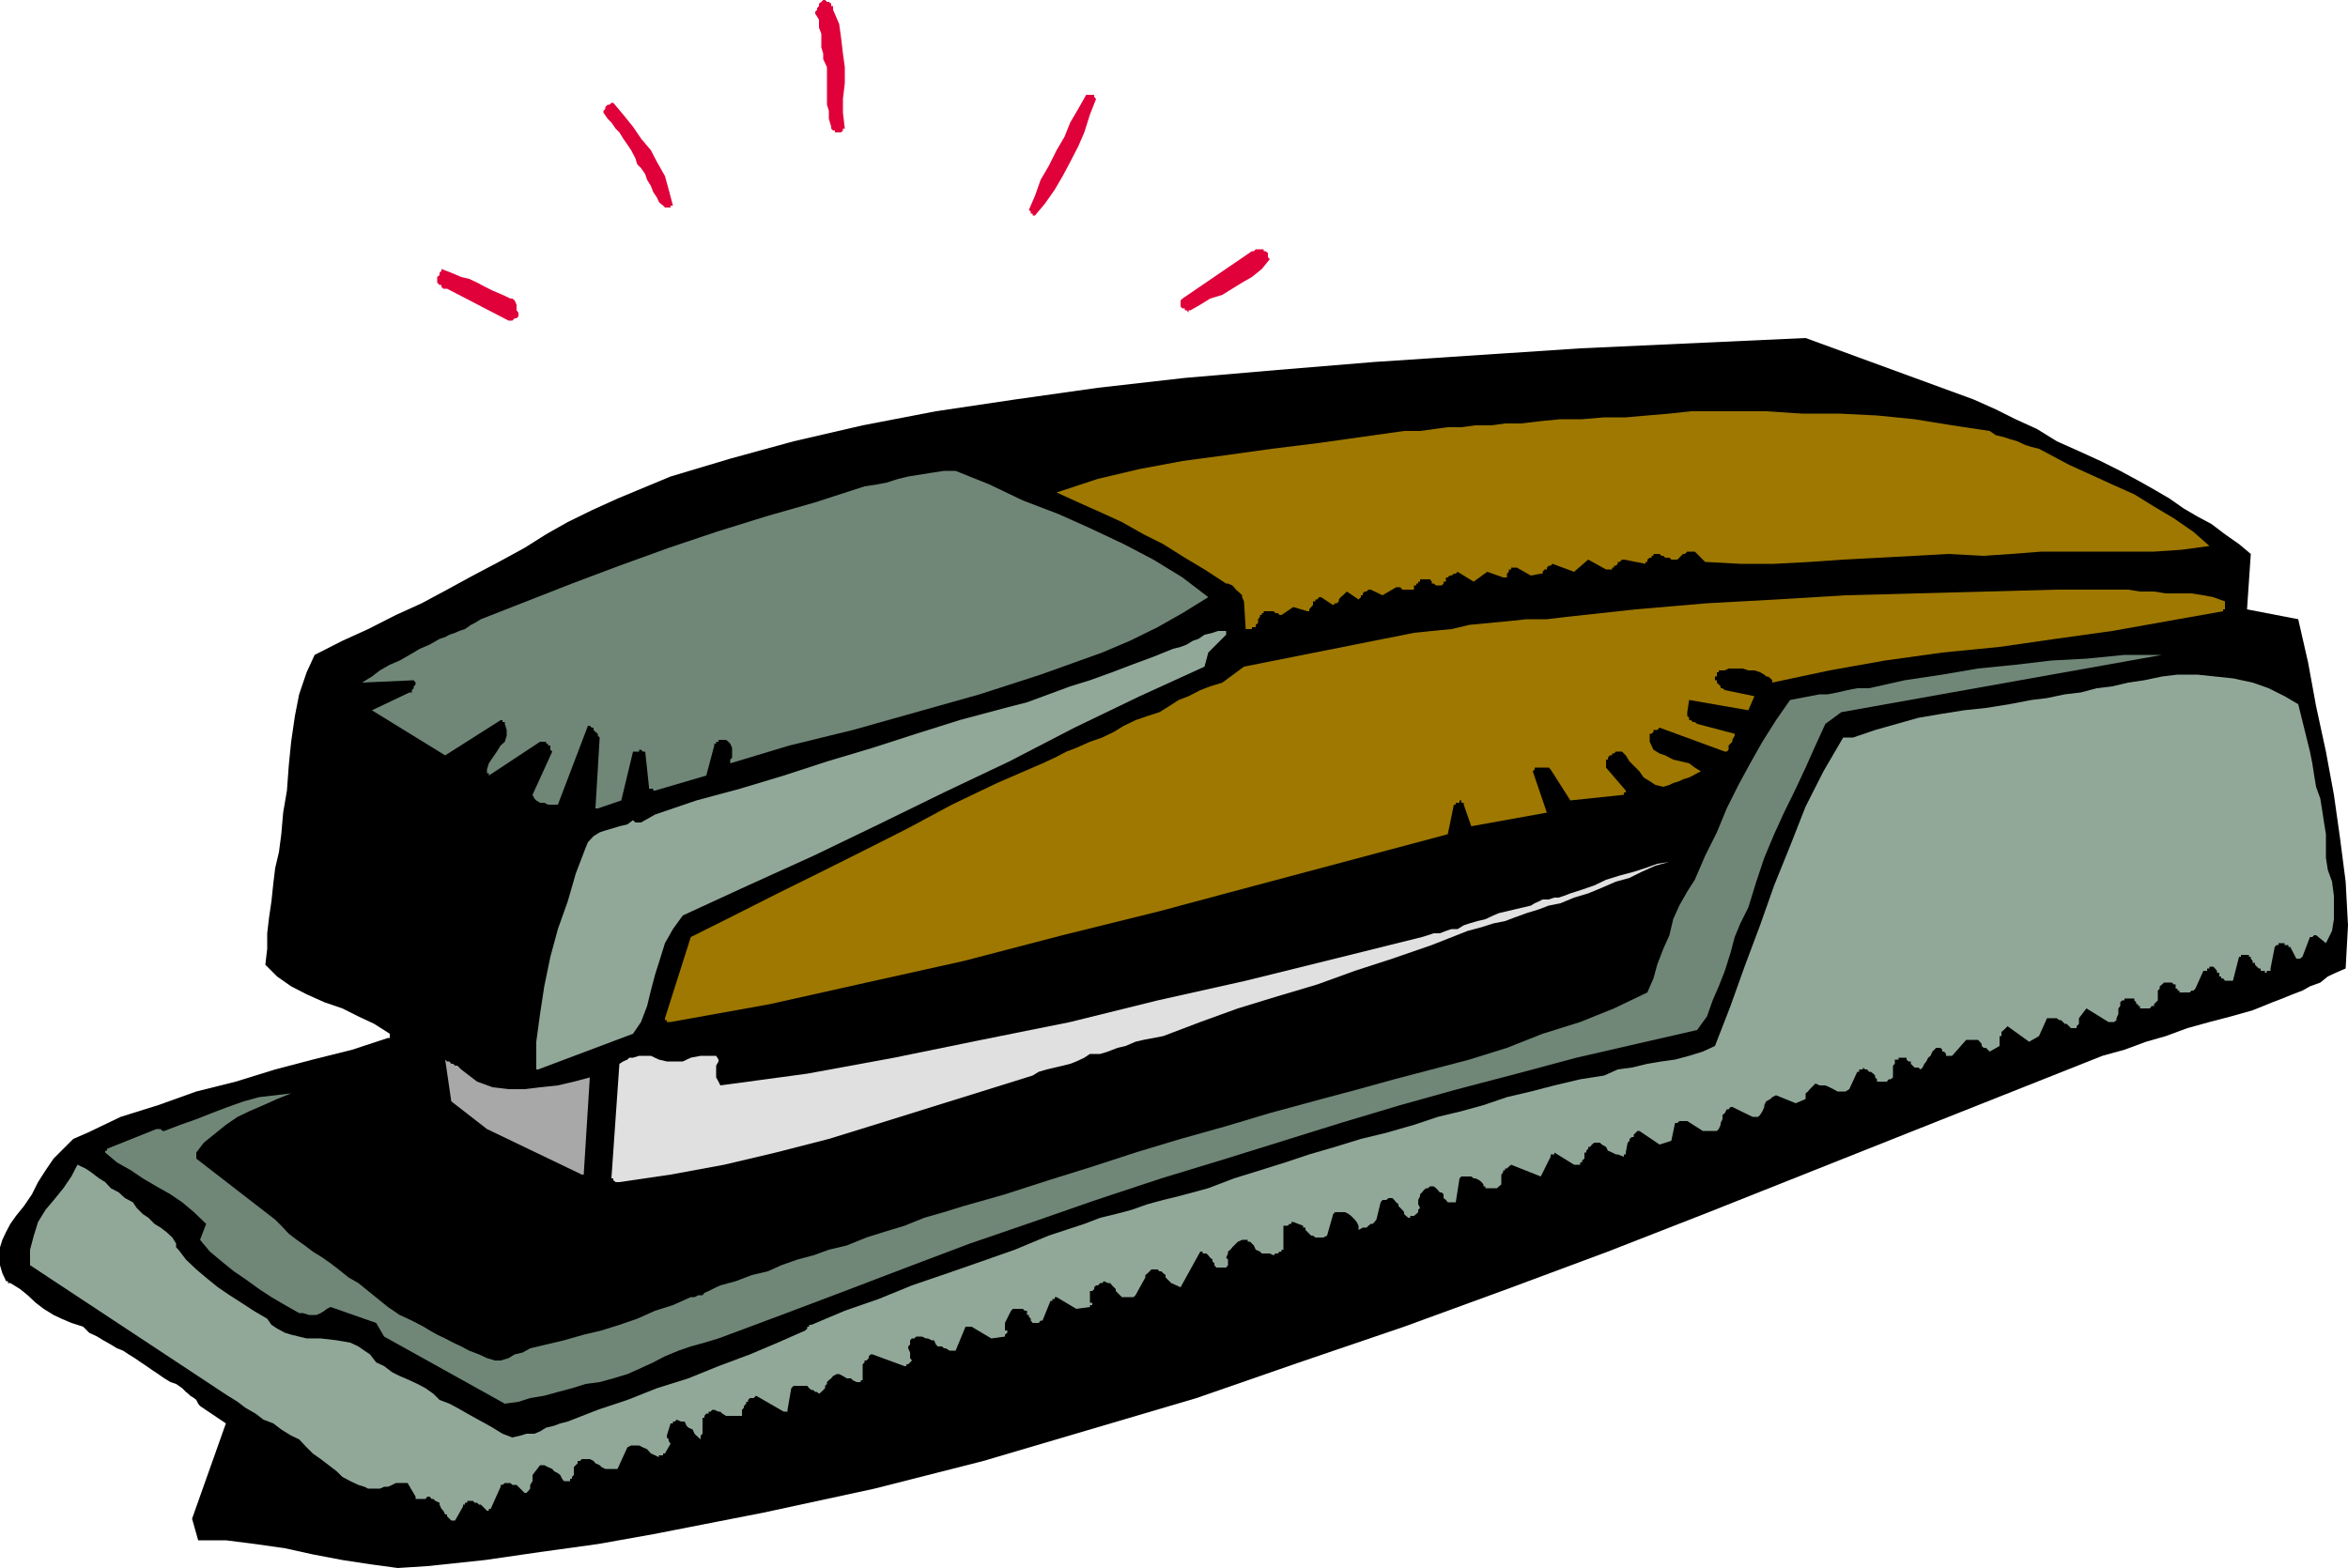
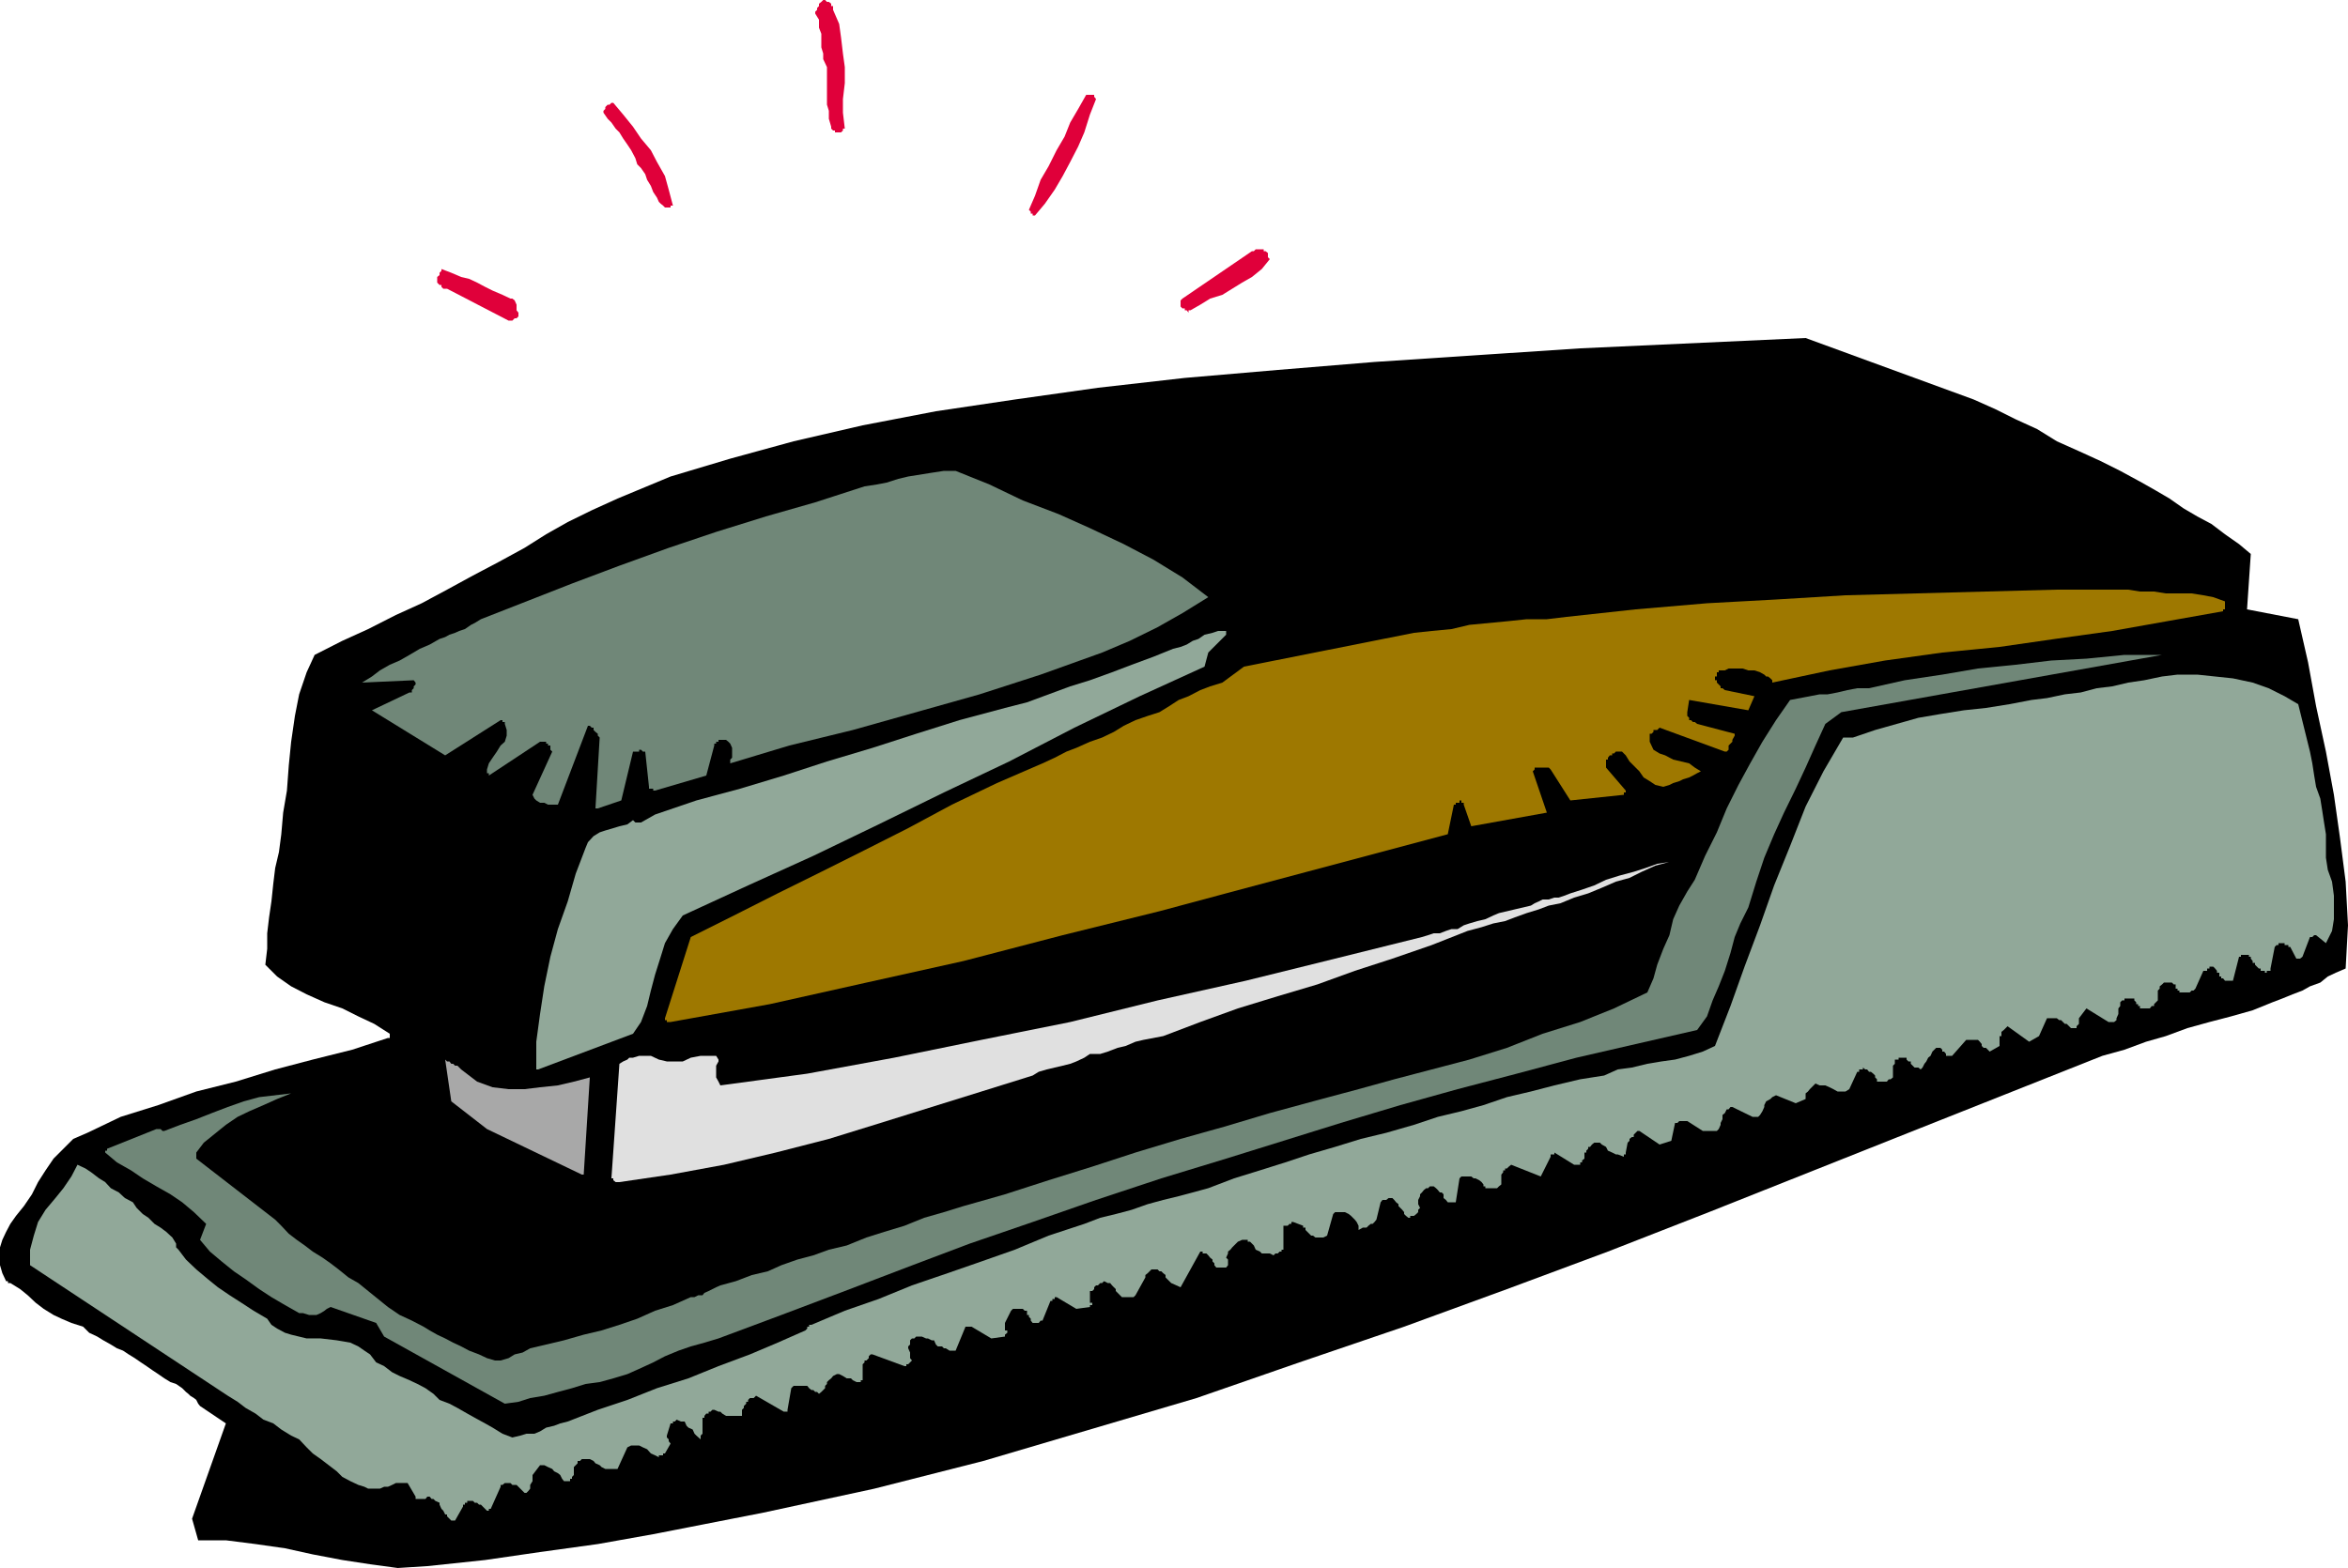
<svg xmlns="http://www.w3.org/2000/svg" height="320.64" viewBox="0 0 360 240.48" width="480">
  <path style="fill:#000" d="m439.982 462.633 3.384-.936 3.312-1.224 3.024-.864 3.312-1.224 3.384-.936 3.312-.864 3.312-.936 3.024-1.224 1.512-.576 1.584-.648 1.512-.576 1.152-.648 1.584-.576 1.152-.936 1.224-.576 1.512-.648.36-6.624-.36-6.696-.864-6.696-.936-6.624-1.224-6.624-1.512-6.984-1.224-6.696-1.512-6.624-7.848-1.512.576-8.496-1.8-1.512-2.16-1.512-2.088-1.584-2.16-1.152-2.088-1.224-2.16-1.512-2.088-1.224-2.16-1.224-3.312-1.8-3.024-1.512-3.312-1.512-3.384-1.512-3.024-1.872-3.312-1.512-3.024-1.512-3.384-1.512-25.776-9.432-34.56 1.584-31.536 2.088-14.832 1.224-14.256 1.224-13.32 1.512-12.744 1.8-12.096 1.8-11.232 2.16-10.584 2.448-9.72 2.664-9.144 2.736-8.136 3.384-3.96 1.8-3.672 1.8-3.312 1.872-3.312 2.088-3.96 2.16-3.96 2.088-3.96 2.16-3.888 2.088-3.96 1.8-4.248 2.16-3.96 1.8-4.248 2.16-1.224 2.664-1.152 3.384-.648 3.312-.576 3.96-.36 3.6-.288 3.888-.576 3.384-.288 3.312-.36 2.736-.576 2.448-.288 2.376-.288 2.736-.36 2.448-.288 2.448v2.376l-.288 2.448 1.8 1.8 2.16 1.512 2.376 1.224 2.736 1.224 2.736.936 2.448 1.224 2.448 1.152 2.376 1.512v.648h-.288l-5.472 1.8-6.048 1.512-5.76 1.512-6.048 1.872-6.048 1.512-5.832 2.088-5.76 1.8-5.112 2.448-2.16.936-1.512 1.512-1.512 1.512-1.224 1.8-1.152 1.8-.936 1.872-1.224 1.8-1.224 1.512-.864 1.224-.648 1.224-.576 1.224-.36 1.152v2.736l.36 1.224.576 1.224h.288v.288h.36l1.512.936 1.152.936 1.224 1.152 1.224.936 1.512.936 1.224.576 1.512.648 1.8.576.936.936 1.224.576.936.576 1.152.648.936.576.936.36.864.576.936.576.936.648.864.576.936.648.864.576.936.648.936.576.864.288.936.648.288.288.288.288.36.288.288.288.576.36.36.288.288.576.288.36 3.96 2.664-5.184 14.616.936 3.312h4.248l4.536.576 4.536.648 4.248.936 4.536.864 4.248.648 4.248.576 4.536-.288 8.856-.936 8.424-1.224 8.856-1.224L217.79 536l16.92-3.312 16.992-3.672 16.704-4.248 16.344-4.824 16.344-4.824 15.768-5.472 16.056-5.472 15.768-5.76 15.48-5.76 15.48-6.048 30.6-12.168z" transform="translate(-117.638 -300.705)" />
  <path style="fill:#91a899" d="m187.406 533.913 1.224-2.16v-.288h.288v-.288h.36v-.288h.864l.288.288h.36l.288.288h.288l.288.288.36.36.288.288h.288v-.288h.288l1.512-3.384v-.288h.288l.36-.288h.864l.288.288h.648l1.224 1.224h.288l.288-.288.288-.36v-.576l.36-.576v-.936l1.152-1.512h.648l.576.288.648.288.288.36.576.288.36.288.288.576.288.36h.936v-.36h.288v-.288l.288-.288v-1.224l.288-.288.288-.288v-.36h.36l.288-.288h1.224l.576.288.288.36.648.288.288.288.576.288h1.872l1.512-3.312.576-.288h1.224l.576.288.648.288.576.648.648.288.576.288v-.288h.648v-.288h.288l.864-1.512-.288-.36v-.288l-.288-.288v-.288l.576-1.872h.36v-.288h.288l.288-.288.648.288h.576l.288.648.288.288.648.288.288.648.288.288.648.576v-.576l.288-.288v-2.448h.288v-.288l.288-.36h.36v-.288h.288l.288-.288h.288l.648.288h.288l.288.288.576.36h2.448v-.937l.288-.288v-.288l.36-.36v-.288h.288v-.288l.288-.288h.576l.36-.36 4.248 2.448h.576v-.288l.576-3.312.36-.36h2.088l.288.36.36.288h.288l.288.288h.288l.288.288.36-.288.288-.288.288-.288v-.36l.288-.288v-.288l.288-.288.36-.288.288-.36.576-.288h.36l.576.288.576.36h.648l.288.288.576.288h.648v-.288h.288v-2.448l.288-.288v-.288h.288l.36-.36v-.288l.288-.288h.288l4.896 1.8h.288v-.288h.288l.288-.288.288-.288-.288-.36v-.863l-.288-.648v-.288l.288-.288v-.648l.288-.288h.36l.288-.288h.864l.648.288h.288l.576.288h.36l.288.648.288.288h.648l.288.288h.288l.576.36h.936l1.512-3.672h.936l3.024 1.8 2.088-.288v-.288l.36-.288v-.36h-.36V503.6l.936-1.872.288-.288h1.512l.288.288h.36v.649h.288v.288l.288.288v.288l.288.36h.936l.288-.36h.288l1.224-3.024h.288v-.288h.36v-.288h.288l3.024 1.8 2.088-.288v-.288h.36v-.36h-.36v-1.8h.36l.288-.288v-.288l.288-.288h.288l.36-.36h.288l.288-.288.576.288h.36l.288.36.288.288.288.288v.288l.288.288.36.36.288.288h1.8l.288-.288 1.512-2.736v-.36l.36-.288.288-.288.288-.288h.936l.288.288h.288l.288.288.36.288v.36l.288.288.288.288.288.288 1.44.648 3.024-5.472h.36v.288h.576l.288.288.288.36.36.288v.288l.288.288v.288l.288.36h1.512l.288-.36v-.865l-.288-.288.288-.648v-.288l.36-.288.288-.36.288-.288.288-.288.288-.288.648-.288h.864v.288h.36l.288.288.288.288.288.648.648.288.288.288h1.224l.576.288.288-.288h.36l.288-.288h.288v-.288h.288v-3.672h.648l.288-.288h.288v-.288h.288l1.512.576v.288h.36v.36l.288.288.288.288.288.288h.288l.36.288h1.224l.576-.288.936-3.312.288-.288h1.512l.576.288.36.288.576.576.288.36.288.576v.648l.648-.36h.576l.288-.288.36-.288h.288l.288-.288.288-.36.648-2.664.288-.36h.576l.36-.288h.576l.288.288.288.36.36.288v.288l.288.288.288.288.288.36v.288l.288.288.36.288h.288v-.288h.576l.36-.288.288-.288v-.36l.288-.288-.288-.576v-.647l.288-.576v-.288l.288-.288.288-.36.36-.288h.288l.288-.288h.576l.36.288.288.288.288.36h.288l.288.288v.576l.36.288.288.36h1.224l.576-3.672.288-.288h1.512l.36.288h.288l.576.288.36.288.288.36v.288h.288v.288h1.8l.288-.288.36-.288v-1.512l.288-.36v-.288h.288v-.288h.288l.288-.288.36-.288 4.536 1.8 1.512-3.024v-.36h.576v-.288l3.024 1.872h.936v-.36h.288v-.288l.36-.288v-.936h.288v-.288l.288-.288v-.288h.288l.288-.36.36-.288h.864l.288.288.648.36.288.576.648.288.576.288h.288l.936.36v-.36h.288v-.288l.288-1.512.288-.288v-.288l.36-.288h.288v-.36l.288-.288.288-.288h.288l3.096 2.088 1.8-.576.576-2.736h.36l.288-.288h1.224l2.376 1.512h2.16l.288-.288.288-.648v-.288l.288-.576v-.648l.36-.288.288-.576h.288l.288-.36h.288l3.096 1.512h.864l.288-.288.36-.576.288-.648v-.288l.288-.576.648-.36.288-.288.576-.288 3.024 1.224 1.512-.648v-.864l.36-.288.288-.36.288-.288.288-.288.288-.288.648.288h.864l.648.288.576.288.648.36h1.224l.576-.36 1.224-2.664h.288v-.36h.576v-.288l.36.288h.288l.288.36h.288l.36.288.288.288v.288l.288.288v.36h1.512l.288-.36h.288l.36-.288v-1.8l.288-.288v-.648h.576v-.288h1.224v.288l.288.288h.36v.36l.288.288.288.288h.576l.36.288.288-.288.288-.576.288-.36.288-.576.36-.288.288-.648.288-.288.288-.288h.648l.288.288v.288h.288l.288.36v.288h.936l2.16-2.448h1.8l.288.288.288.36v.288l.288.288h.36l.288.288.288.288 1.512-.864v-1.512h.288v-.649l.36-.288.288-.288.288-.288 3.312 2.376 1.512-.864 1.224-2.736h1.512l.36.288h.288l.288.288.288.288h.288l.36.36.288.288h.864v-.288l.36-.36v-.863l1.152-1.512 3.384 2.088h.864l.36-.288v-.288l.288-.648v-.865l.288-.36v-.576l.288-.288h.36v-.288h1.512v.288l.288.288v.288h.288V455h.288v.36h1.512l.288-.36h.36v-.288l.288-.288.288-.288v-1.512l.288-.288v-.36l.36-.288.288-.288h1.224l.288.288h.288v.649h.288v.288h.288v.288h1.584l.288-.288h.288l.288-.288 1.224-2.736h.576v-.36h.36v-.288h.576l.288.288.288.36v.288h.36v.576h.288v.288h.288l.288.36h1.224l.936-3.672h.288v-.288h1.224v.288h.288v.288l.288.36v.288h.36v.288l.288.288.288.288h.288v.36h.648v.288h.288v-.288h.576v-.36l.648-3.312.288-.288h.288v-.288h.936v.288h.576v.288h.288l.936 1.8h.576l.36-.288 1.152-3.024h.36l.288-.288h.288l1.512 1.224.936-1.872.288-1.8v-3.6l-.288-2.16-.648-1.8-.288-1.872v-3.6l-.288-1.8-.288-1.872-.288-1.8-.648-1.8-.288-1.728-.288-1.872-.36-1.8-1.8-7.272-2.088-1.224-2.448-1.224-2.448-.864-3.024-.648-2.736-.288-2.736-.288h-3.024l-2.376.288-2.736.576-2.448.36-2.448.576-2.376.288-2.448.648-2.448.288-2.736.576-2.376.288-3.384.648-3.6.576-3.384.36-3.6.576-3.384.576-3.312.936-3.312.936-3.384 1.152h-1.512L397.214 419l-2.736 5.4-2.376 6.048-2.448 6.048-2.16 6.12-2.376 6.336-2.16 6.048-2.376 6.12-1.872.864-2.088.648-2.16.576-2.088.288-2.16.36-2.376.576-2.16.288-2.088.936-3.672.576-3.96.936-3.6.936-3.672.864-3.6 1.224-3.384.936-3.6.864-3.672 1.224-4.248 1.224-3.888.936-3.96 1.224-3.96 1.152-3.672 1.224-3.888 1.224-3.96 1.224-3.96 1.512-2.376.648-2.16.576-2.376.576-2.376.648-2.448.864-2.448.648-2.376.576-2.448.936-5.472 1.8-5.184 2.16-5.112 1.8-5.184 1.8-5.472 1.872-5.112 2.088-5.184 1.8-5.112 2.16h-.36v.288h-.288v.288l-.288.288-4.248 1.872-4.248 1.8-4.824 1.8-4.608 1.872-4.824 1.512-4.536 1.8-4.536 1.512-4.608 1.8-1.152.288-.936.36-1.224.288-.936.576-.864.36h-1.224l-.936.288-1.224.288-1.512-.576-1.512-.936-1.152-.648-1.584-.864-1.152-.648-1.512-.864-1.224-.648-1.512-.576-.936-.936-1.224-.864-1.224-.648-1.224-.576-1.512-.648-1.152-.576-1.224-.936-1.224-.576-.936-1.224-.864-.576-.936-.648-1.224-.576-2.088-.36-2.448-.288h-2.16l-2.376-.576-.936-.288-1.224-.648-.864-.576-.648-.936-2.088-1.224-1.872-1.224-1.8-1.152-1.8-1.224-1.512-1.224-1.8-1.512-1.584-1.512-1.152-1.512-.36-.36v-.576l-.576-.936-.936-.864-.864-.648-.936-.576-.936-.936-.864-.576-.936-.936-.576-.864-1.224-.648-.936-.864-1.224-.648-.864-.936-.936-.576-1.224-.936-.864-.576-1.224-.576-.936 1.8-1.224 1.8-1.224 1.512-1.512 1.8-1.152 1.872-.648 2.088-.576 2.16v2.376l30.312 20.016 1.512.936 1.224.936 1.512.864 1.224.936 1.512.576 1.224.936 1.512.936 1.224.576 1.152 1.224.936.936 1.224.864 1.224.936 1.224.936.864.864 1.224.648 1.224.576.936.288.576.288h1.8l.648-.288h.576l.648-.288.576-.288h1.8l1.224 2.088v.36h1.512l.288-.36h.36l.288.36h.288l.288.288.648.288v.288l.288.648.288.288.288.576h.288v.288l.36.36.288.288h.576z" transform="translate(-117.638 -300.705)" />
  <path style="fill:#708778" d="m195.038 515.985 2.088-.288 1.8-.576 2.16-.36 2.088-.576 2.16-.576 2.088-.648 2.16-.288 2.088-.576 2.16-.648 2.088-.936 1.872-.864 1.8-.936 2.088-.864 1.872-.648 2.088-.576 2.16-.648 9.648-3.6 9.72-3.672 9.432-3.6 9.72-3.672 9.648-3.312 9.72-3.384 10.008-3.312 9.936-3.024 8.784-2.736 8.784-2.736 9.144-2.736 8.784-2.448 9.072-2.376 9.144-2.448 9.072-2.088 9.432-2.16 1.512-2.088.864-2.448.936-2.16.936-2.376.864-2.736.648-2.448.864-2.088 1.224-2.448 1.224-3.96 1.224-3.672 1.512-3.6 1.512-3.312 1.8-3.672 1.512-3.24 1.512-3.384 1.512-3.312 2.448-1.8 49.176-8.784h-5.76l-5.832.576-5.4.288-5.472.648-5.76.576-5.472.936-5.76.864-5.472 1.224h-1.8l-1.512.288-1.512.36-1.512.288h-1.224l-1.512.288-1.512.288-1.512.288-2.16 3.096-2.088 3.312-1.872 3.312-1.8 3.312-1.8 3.6-1.512 3.672-1.8 3.6-1.584 3.672-1.152 1.8-1.224 2.16-.936 2.088-.576 2.448-.936 2.088-.936 2.448-.576 2.088-.936 2.16-5.112 2.448-5.184 2.088-5.76 1.8-5.472 2.16-5.76 1.8-5.76 1.512-5.76 1.512-5.472 1.512-6.984 1.872-6.624 1.8-6.984 2.088-6.696 1.872-6.912 2.088-6.624 2.16-6.696 2.088-6.696 2.16-3.024.864-3.312.936-3.024.936-3.024.864-3.024 1.224-3.096.936-2.736.864-3.024 1.224-2.736.648-2.376.864-2.448.648-2.448.864-2.088.936-2.448.576-2.448.936-2.376.648-.648.288-.576.288-.576.288-.648.288-.288.36h-.648l-.576.288h-.576l-2.736 1.224-2.736.864-2.736 1.224-2.736.936-2.736.864-2.736.648-3.024.864-2.736.648-1.224.288-1.224.288-1.152.648-1.224.288-.936.576-1.224.36h-.864l-1.224-.36-1.224-.576-1.512-.576-1.224-.648-1.224-.576-1.224-.648-1.224-.576-1.152-.648-.936-.576-1.8-.936-1.872-.864-1.8-1.224-1.512-1.224-1.512-1.224-1.512-1.224-1.512-.864-1.512-1.224-1.224-.936-1.224-.864-1.512-.936-1.224-.936-1.224-.864-1.224-.936-1.152-1.224-.936-.936-12.096-9.36v-.936l1.152-1.512 1.872-1.512 1.512-1.224 1.8-1.224 1.8-.864 2.16-.936 2.088-.936 2.16-.864-2.448.288-2.448.288-2.376.648-2.448.864-2.448.936-2.376.936-2.448.864-2.448.936h-.288l-.288-.288h-.648l-7.56 3.024v.288h-.288v.288l1.8 1.512 2.16 1.224 1.8 1.224 2.088 1.224 2.16 1.224 1.8 1.224 1.8 1.512 1.872 1.8-.936 2.448 1.512 1.8 1.8 1.512 1.872 1.512 1.8 1.224 2.088 1.512 1.872 1.224 2.088 1.224 2.16 1.224h.576l.936.288h1.152l.648-.288.576-.36.36-.288.576-.288 6.984 2.448 1.224 2.088z" transform="translate(-117.638 -300.705)" />
  <path style="fill:#e0e0e0" d="m212.606 482 7.848-1.151 8.208-1.512 7.92-1.872 8.136-2.088 7.92-2.448 7.848-2.448 7.632-2.376 7.848-2.448.936-.576 1.224-.36 1.224-.288 1.224-.288 1.152-.288.936-.36 1.224-.576.864-.576h1.584l1.152-.36 1.512-.576 1.224-.288 1.512-.648 1.224-.288 1.512-.288 1.512-.288 5.688-2.16 5.76-2.088 6.12-1.872 6.048-1.8 5.76-2.088 5.76-1.872 6.048-2.088 5.472-2.16 2.16-.576 1.8-.576 1.8-.36 1.512-.576 1.8-.648 1.872-.576 1.512-.576 1.8-.36 2.088-.864 2.16-.648 2.088-.864 2.16-.936 2.088-.576 1.872-.936 2.088-.936 2.16-.576-1.872.288-1.8.648-1.8.576-2.16.576-2.088.648-1.8.864-1.872.648-1.8.576-.936.36-.864.288h-.648l-.864.288h-.936l-.576.288-.648.288-.576.36-1.224.288-1.224.288-1.224.288-1.224.288-.864.36-1.224.576-1.224.288-1.224.36-.864.288-.936.576h-.936l-.864.288-.936.36h-.936l-.864.288-.936.288-13.32 3.312-13.68 3.384-13.536 3.024-13.392 3.312-13.608 2.736-13.392 2.736-13.32 2.448-13.32 1.8-.288-.576-.36-.648v-1.8l.36-.648v-.288l-.36-.576h-2.376l-1.512.288-1.224.576h-2.448l-1.224-.288-1.224-.576h-1.8l-.936.288h-.576l-.288.288-.648.288-.576.36-1.224 17.568h.288v.288l.36.288h.288z" transform="translate(-117.638 -300.705)" />
  <path style="fill:#a8a8a8" d="M206.846 480.849h.288l.936-14.904-2.448.648-2.448.576-2.736.288-2.376.288h-2.448l-2.448-.288-2.376-.864-2.448-1.872-.288-.288-.288-.288h-.36l-.288-.288h-.288l-.288-.36h-.36l-.288-.288.936 6.408 5.472 4.248z" transform="translate(-117.638 -300.705)" />
  <path style="fill:#91a899" d="m200.15 464.72 14.544-5.471 1.224-1.8.936-2.448.576-2.376.648-2.448.864-2.736.648-2.088 1.224-2.16 1.512-2.088 10.008-4.608 10.008-4.536 10.008-4.824 10.008-4.896 10.008-4.752 10.008-5.184 10.008-4.824 9.936-4.536.576-2.16 2.736-2.736v-.576h-1.224l-.864.288-1.224.288-.936.648-.864.288-.936.576-.936.36-1.152.288-3.024 1.224-3.312 1.224-3.024 1.152-3.384 1.224-3.024.936-3.312 1.224-3.312 1.224-3.384.864-6.984 1.872-6.624 2.088-6.696 2.16-6.984 2.088-6.624 2.16-6.696 2.016-6.696 1.8-6.336 2.16-2.16 1.224h-.864l-.36-.36-.864.648-1.224.288-.936.288-1.224.36-.864.288-.936.576-.864.936-.36.864-1.512 3.96-1.224 4.248-1.512 4.248-1.152 4.248-.936 4.536-.648 4.248-.576 4.248v4.248h.288z" transform="translate(-117.638 -300.705)" />
  <path style="fill:#9e7800" d="m220.454 457.449 15.192-2.736 14.832-3.312 14.904-3.312 15.192-3.96 14.832-3.672 14.76-3.96 14.616-3.888 14.832-3.96.936-4.536h.288v-.288h.576v-.36h.288v.36h.36v.288l1.152 3.312 11.592-2.088-2.16-6.336.288-.288v-.288h2.16l.288.288 3.024 4.752 8.208-.864v-.36h.288v-.288l-3.024-3.528V417.2h.288v-.288l.288-.36h.36v-.288h.288l.288-.288h.936l.576.576.576.936.936.936.576.576.648.936.936.576.864.576 1.224.288.936-.288.576-.288.936-.288.576-.288.936-.288.576-.288.648-.36.576-.288-.936-.576-.864-.648-1.224-.288-1.224-.288-1.224-.648-.864-.288-.936-.576-.576-1.224v-1.224h.288l.288-.288v-.288h.576l.36-.36 10.008 3.672h.288l.288-.288v-.648l.288-.288.288-.288v-.288l.36-.648v-.288l-5.76-1.512-.36-.288h-.288l-.288-.288h-.288v-.36l-.288-.288v-.576l.288-1.872 9.072 1.584.936-2.16-4.536-.936-.36-.288h-.288v-.288l-.288-.288-.288-.288v-.36h-.288v-.576h.288v-.647h.288v-.288h.936l.576-.288h2.16l.864.288h.936l.864.288.648.36.288.288h.288l.36.288.288.288v.36l8.784-1.872 8.496-1.512 8.784-1.224 8.784-.864 8.496-1.224 8.784-1.224 8.496-1.512 8.496-1.512v-.288h.288v-1.224l-1.8-.648-1.512-.288-1.8-.288h-3.96l-1.8-.288h-2.16l-1.8-.288h-10.944l-10.872.288-10.656.288-10.872.288-10.656.648-10.584.576-10.944.936-10.584 1.152-3.024.36h-3.096l-2.736.288-3.024.288-3.024.288-2.736.648-3.024.288-2.736.288-26.064 5.184-3.312 2.448-1.872.576-1.512.576-1.8.936-1.512.576-1.44.936-1.512.936-1.8.576-1.872.648-1.8.864-1.512.936-1.8.864-1.872.648-2.088.936-1.512.576-1.8.936-1.872.864-6.984 3.024-6.912 3.312-6.696 3.6-6.696 3.384-6.624 3.312-6.696 3.312-6.696 3.384-6.624 3.312-3.96 12.456v.288h.288v.288h.576z" transform="translate(-117.638 -300.705)" />
  <path style="fill:#708778" d="m209.294 424.689 3.6-1.224 1.8-7.488h.936v-.288h.288l.288.288h.36l.576 5.4v.288h.648v.288h.288l7.848-2.304 1.224-4.608v-.288h.288v-.288h.36v-.288h1.152l.36.288.288.288.288.648v1.512l-.288.288v.576l9.072-2.736 9.72-2.376 9.72-2.736 9.72-2.736 9.36-3.024 9.432-3.384 4.248-1.8 4.248-2.088 3.816-2.16 3.96-2.448-3.96-3.024-4.464-2.736-4.536-2.376-5.184-2.448-4.824-2.16-5.472-2.088-5.112-2.448-5.184-2.088h-1.8l-1.872.288-1.8.288-1.8.288-1.512.36-1.8.576-1.512.288-1.872.288-7.56 2.448-7.56 2.16-7.632 2.376-7.272 2.448-7.56 2.736-7.272 2.736-6.984 2.736-6.984 2.736-.936.576-.576.288-.936.648-.864.288-.648.288-.864.288-.648.36-.864.288-1.512.864-1.512.648-1.584.936-1.512.864-1.512.648-1.512.864-1.224.936-1.512.936 7.92-.36.288.36v.288l-.288.288v.288l-.288.288v.36h-.36l-5.76 2.736 11.232 6.912 8.496-5.4h.288v.288h.36v.288l.288.936v.864l-.288.936-.648.576-.576.936-.648.936-.576.864-.288.936v.576h.288v.36l7.848-5.184h.936v.288h.288v.288h.36v.648l.288.288-3.024 6.624.288.576.288.288.576.36h.648l.576.288h1.512l4.608-12.096h.288l.288.288h.288v.36l.288.288.36.288v.288l.288.288-.648 10.872h.36z" transform="translate(-117.638 -300.705)" />
-   <path style="fill:#9e7800" d="M309.302 397.185h.288v-.288h.576v-.36l.36-.288v-.576l.288-.36v-.288h.288v-.288h.288v-.288h1.512l.288.288h.36l.288.288h.288l1.8-1.224 2.16.648h.288v-.288l.288-.36.288-.288v-.576h.36v-.288h.288l.288-.36h.288l1.872 1.224.288-.288h.288l.288-.288v-.288l.288-.36.36-.288.288-.288.288-.288 1.8 1.224.36-.36V392h.288v-.288l.288-.288h.288l.288-.288h.36l1.8.864 2.088-1.224h.648l.288.36h1.8v-.647h.36v-.288h.288v-.288h.288v-.36h1.512l.288.36v.288h.288l.36.288h.864l.288-.288v-.288h.36v-.648h.288l.288-.288h.288l.36-.288h.288l.288-.288 2.448 1.512 2.088-1.512 2.448.864h.576v-.576l.288-.288v-.36h.36v-.288h.864l2.16 1.224 1.512-.288h.288v-.288l.288-.36h.36v-.288l.288-.288h.288l.288-.288 3.312 1.224 2.16-1.872 2.736 1.512h.936v-.288h.288v-.288h.288l.288-.288v-.288h.288l.36-.36h.288l3.312.648v-.288h.288v-.36l.36-.288h.288v-.288h.288v-.288h.936l.288.288h.288l.288.288h.648l.288.288h.936l.288-.288.288-.288.288-.288h.288l.36-.36h1.152l.36.36 1.224 1.224 5.4.288h5.184l5.472-.288 5.112-.36 5.472-.288 5.472-.288 5.184-.288 5.4.288 4.248-.288 4.608-.36h17.28l4.248-.288 4.248-.576-2.448-2.16-3.024-2.088-3.024-1.8-3.024-1.872-3.384-1.512-3.312-1.512-3.312-1.512-3.384-1.8-1.224-.648-1.152-.288-.936-.288-1.224-.576-1.224-.36-.864-.288-1.224-.288-.936-.648-5.76-.864-5.76-.936-5.76-.576-5.76-.288h-5.76l-5.472-.36h-11.52l-3.312.36-3.384.288-3.312.288h-3.312l-3.384.288h-3.312l-3.024.288-3.024.36h-2.448l-2.088.288h-2.448l-2.16.288h-2.088l-2.16.288-2.088.288h-2.448l-6.624.936-6.696.936-6.984.864-6.696.936-6.984.936-6.552 1.224-6.408 1.512-6.336 2.088 3.312 1.512 3.384 1.512 3.312 1.512 3.312 1.872 3.024 1.512 3.312 2.088 3.024 1.8 3.312 2.16h.288l.648.288.288.288.288.36.648.576.288.288v.288l.288.648.288 4.536v-.288h.648z" transform="translate(-117.638 -300.705)" />
  <path style="fill:#e0003a" d="M195.614 349.88h.576l.36-.36h.288l.288-.287v-.576l-.288-.36v-.864l-.288-.648-.36-.288h-.288l-1.224-.576-1.512-.648-1.152-.576-1.224-.648-1.224-.576-1.224-.288-1.512-.648-1.512-.576v.288l-.288.288v.36l-.36.288v.864l.36.36h.288v.288l.288.288h.576zm104.544-1.583 1.512-.864 1.512-.936 1.872-.576 1.512-.936 1.512-.936 1.512-.864 1.512-1.224 1.224-1.512-.288-.288v-.648l-.36-.288h-.288v-.288h-1.224l-.288.288h-.288l-10.656 7.272-.288.288v.935l.288.288h.36v.288h.288l.288.36v-.36h.288zm-23.832-14.544 1.512-1.8 1.512-2.16 1.224-2.088 1.152-2.16 1.224-2.376.936-2.16.864-2.736.936-2.376-.288-.36v-.288h-1.224l-1.224 2.16-1.224 2.088-.864 2.16-1.224 2.088-1.224 2.448-1.224 2.088-.864 2.448-.936 2.16.288.288v.288h.288v.288h.36zm-55.872-1.224v-.288h.36l-.648-2.448-.576-2.088-1.224-2.16-.936-1.8-1.512-1.8-1.224-1.8-1.512-1.872-1.512-1.8h-.288l-.288.288h-.288l-.36.36v.288l-.288.288v.288l.648.936.576.576.648.936.576.576.576.936.648.936.576.864.648 1.224.288.936.576.576.648.936.288.864.576.936.36.936.576.864.288.648.288.288.36.288.288.288h.576zm26.136-11.52.288-.288v-.288h.288l-.288-2.448v-2.088l.288-2.448V311l-.288-2.088-.288-2.448-.288-2.088-.936-2.16v-.576h-.288v-.36l-.36-.288h-.288l-.288-.288h-.288l-.288.288-.36.288v.36l-.288.288v.288l-.288.288v.288l.576.936v1.224l.36.936v2.088l.288.936v.864l.576 1.224v5.76l.288.936v1.224l.36 1.224v.288l.288.288h.288v.288h.936z" transform="translate(-117.638 -300.705)" />
</svg>